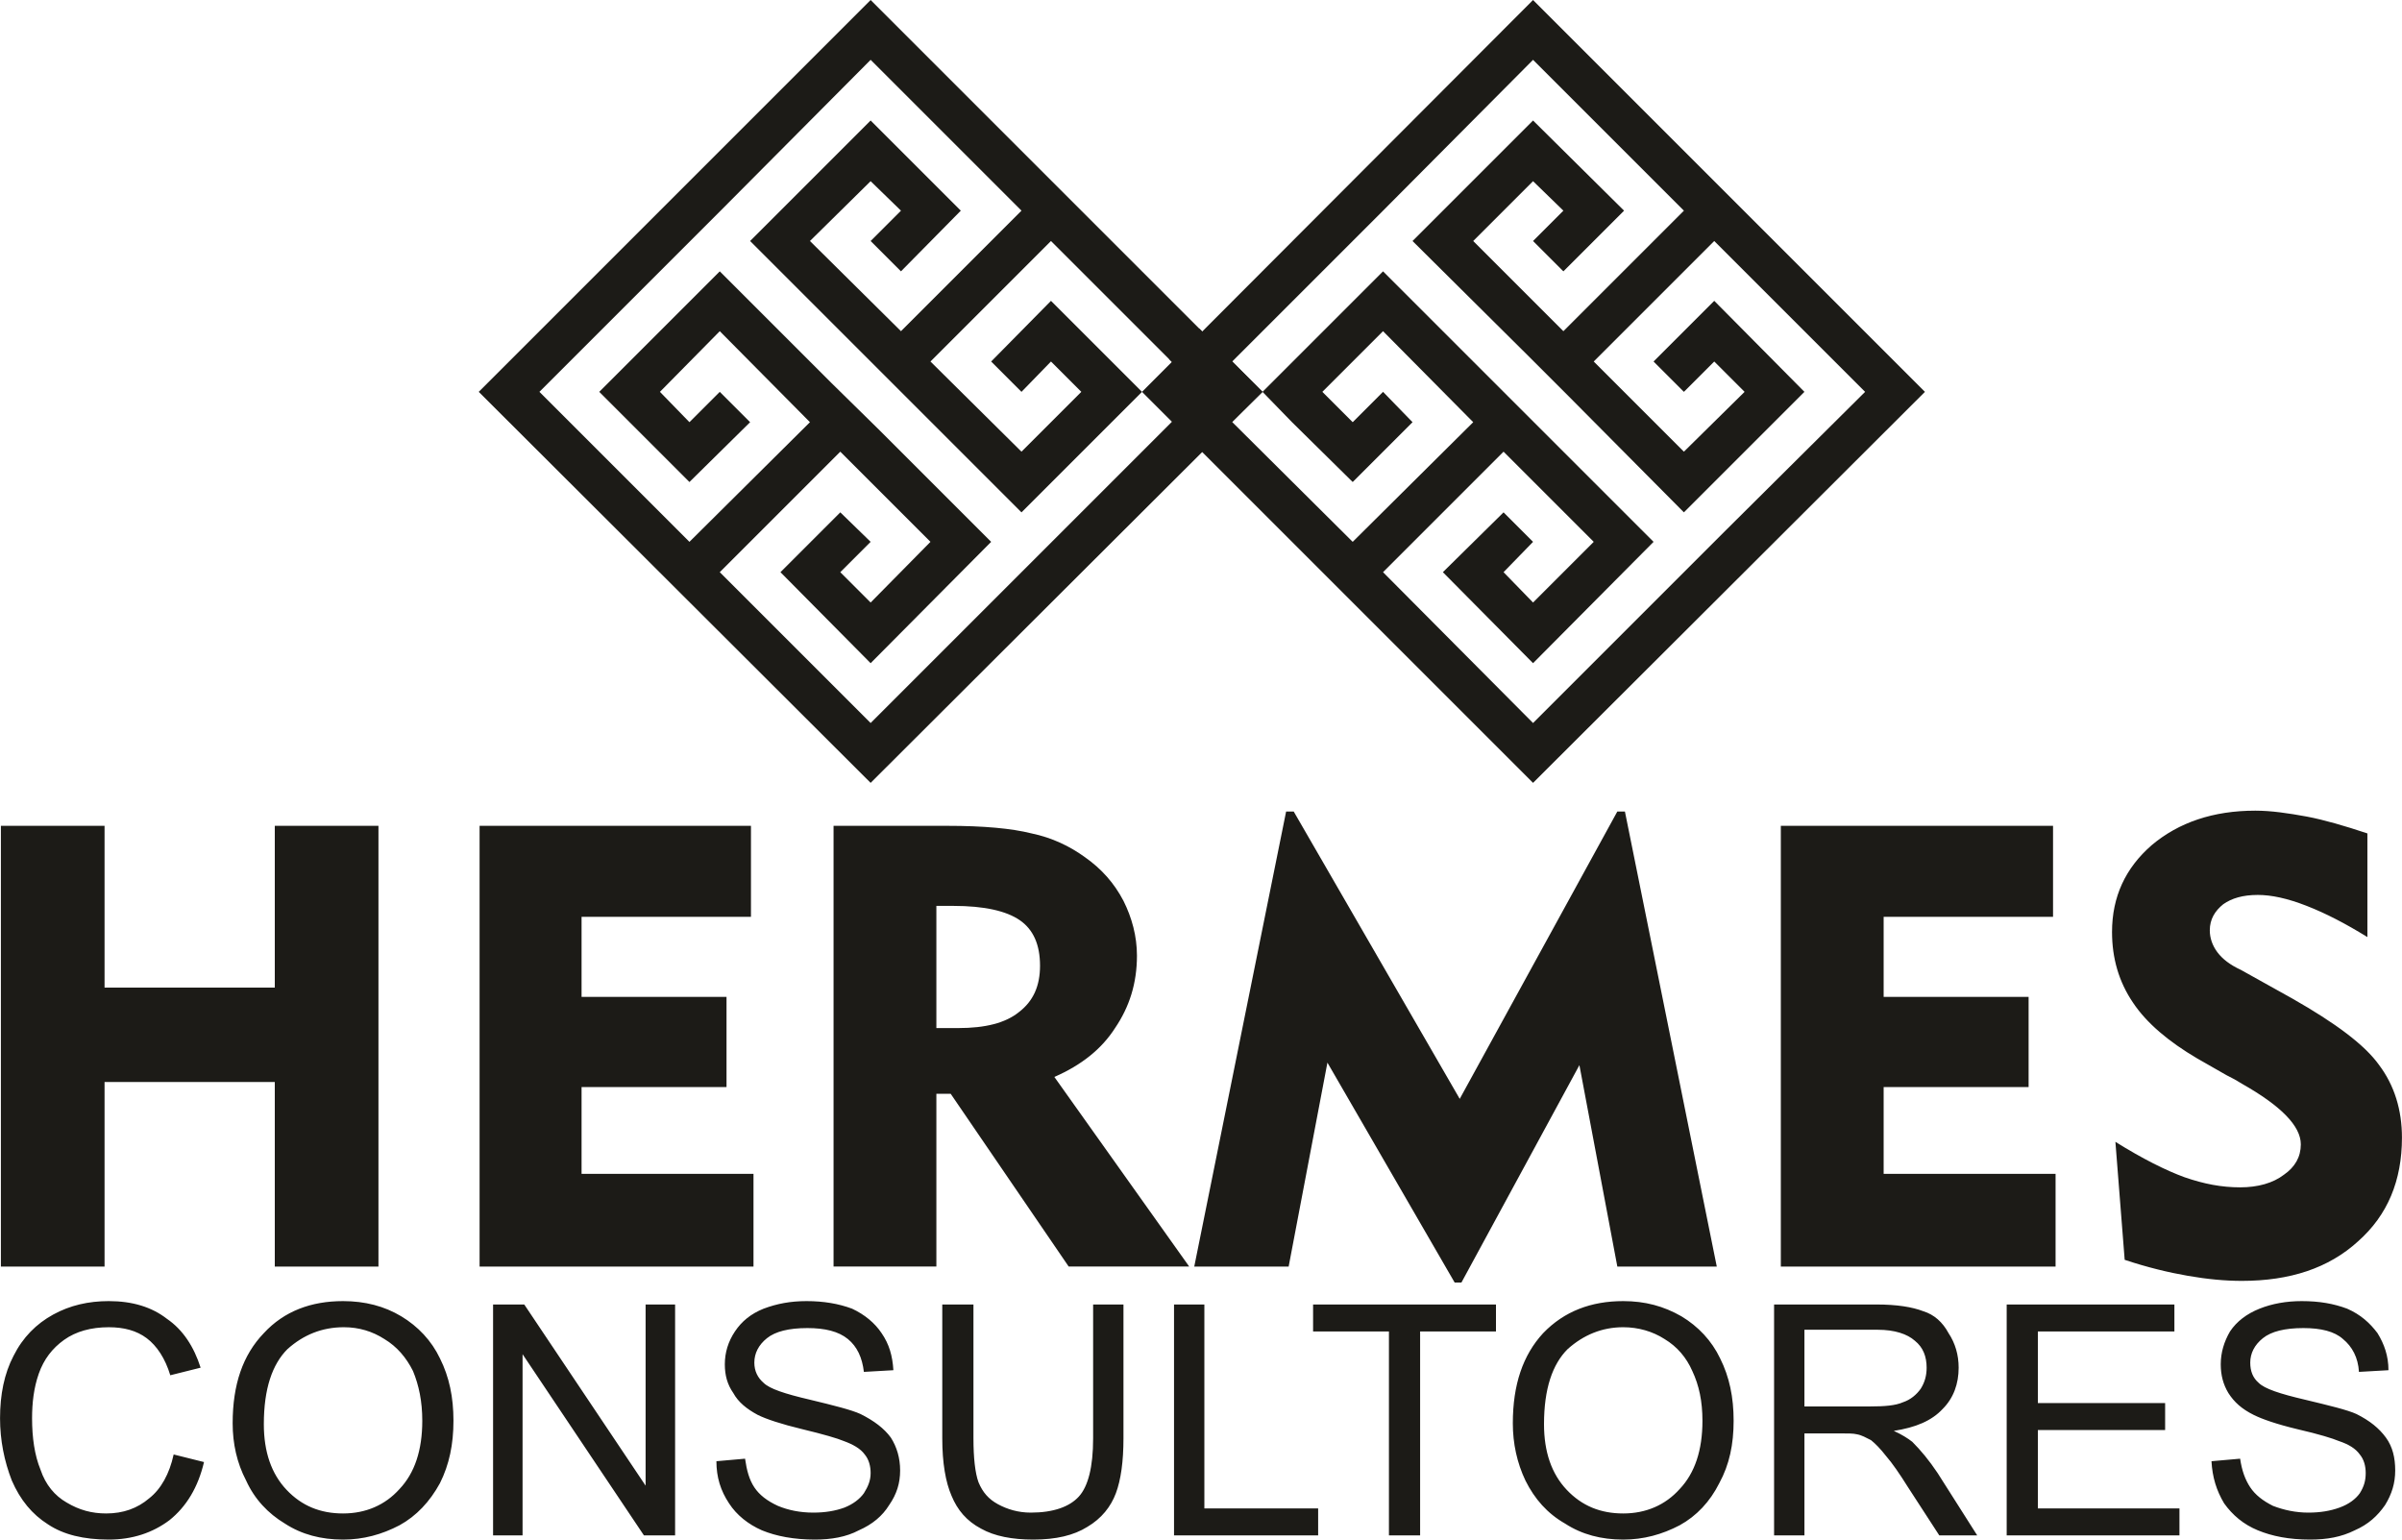
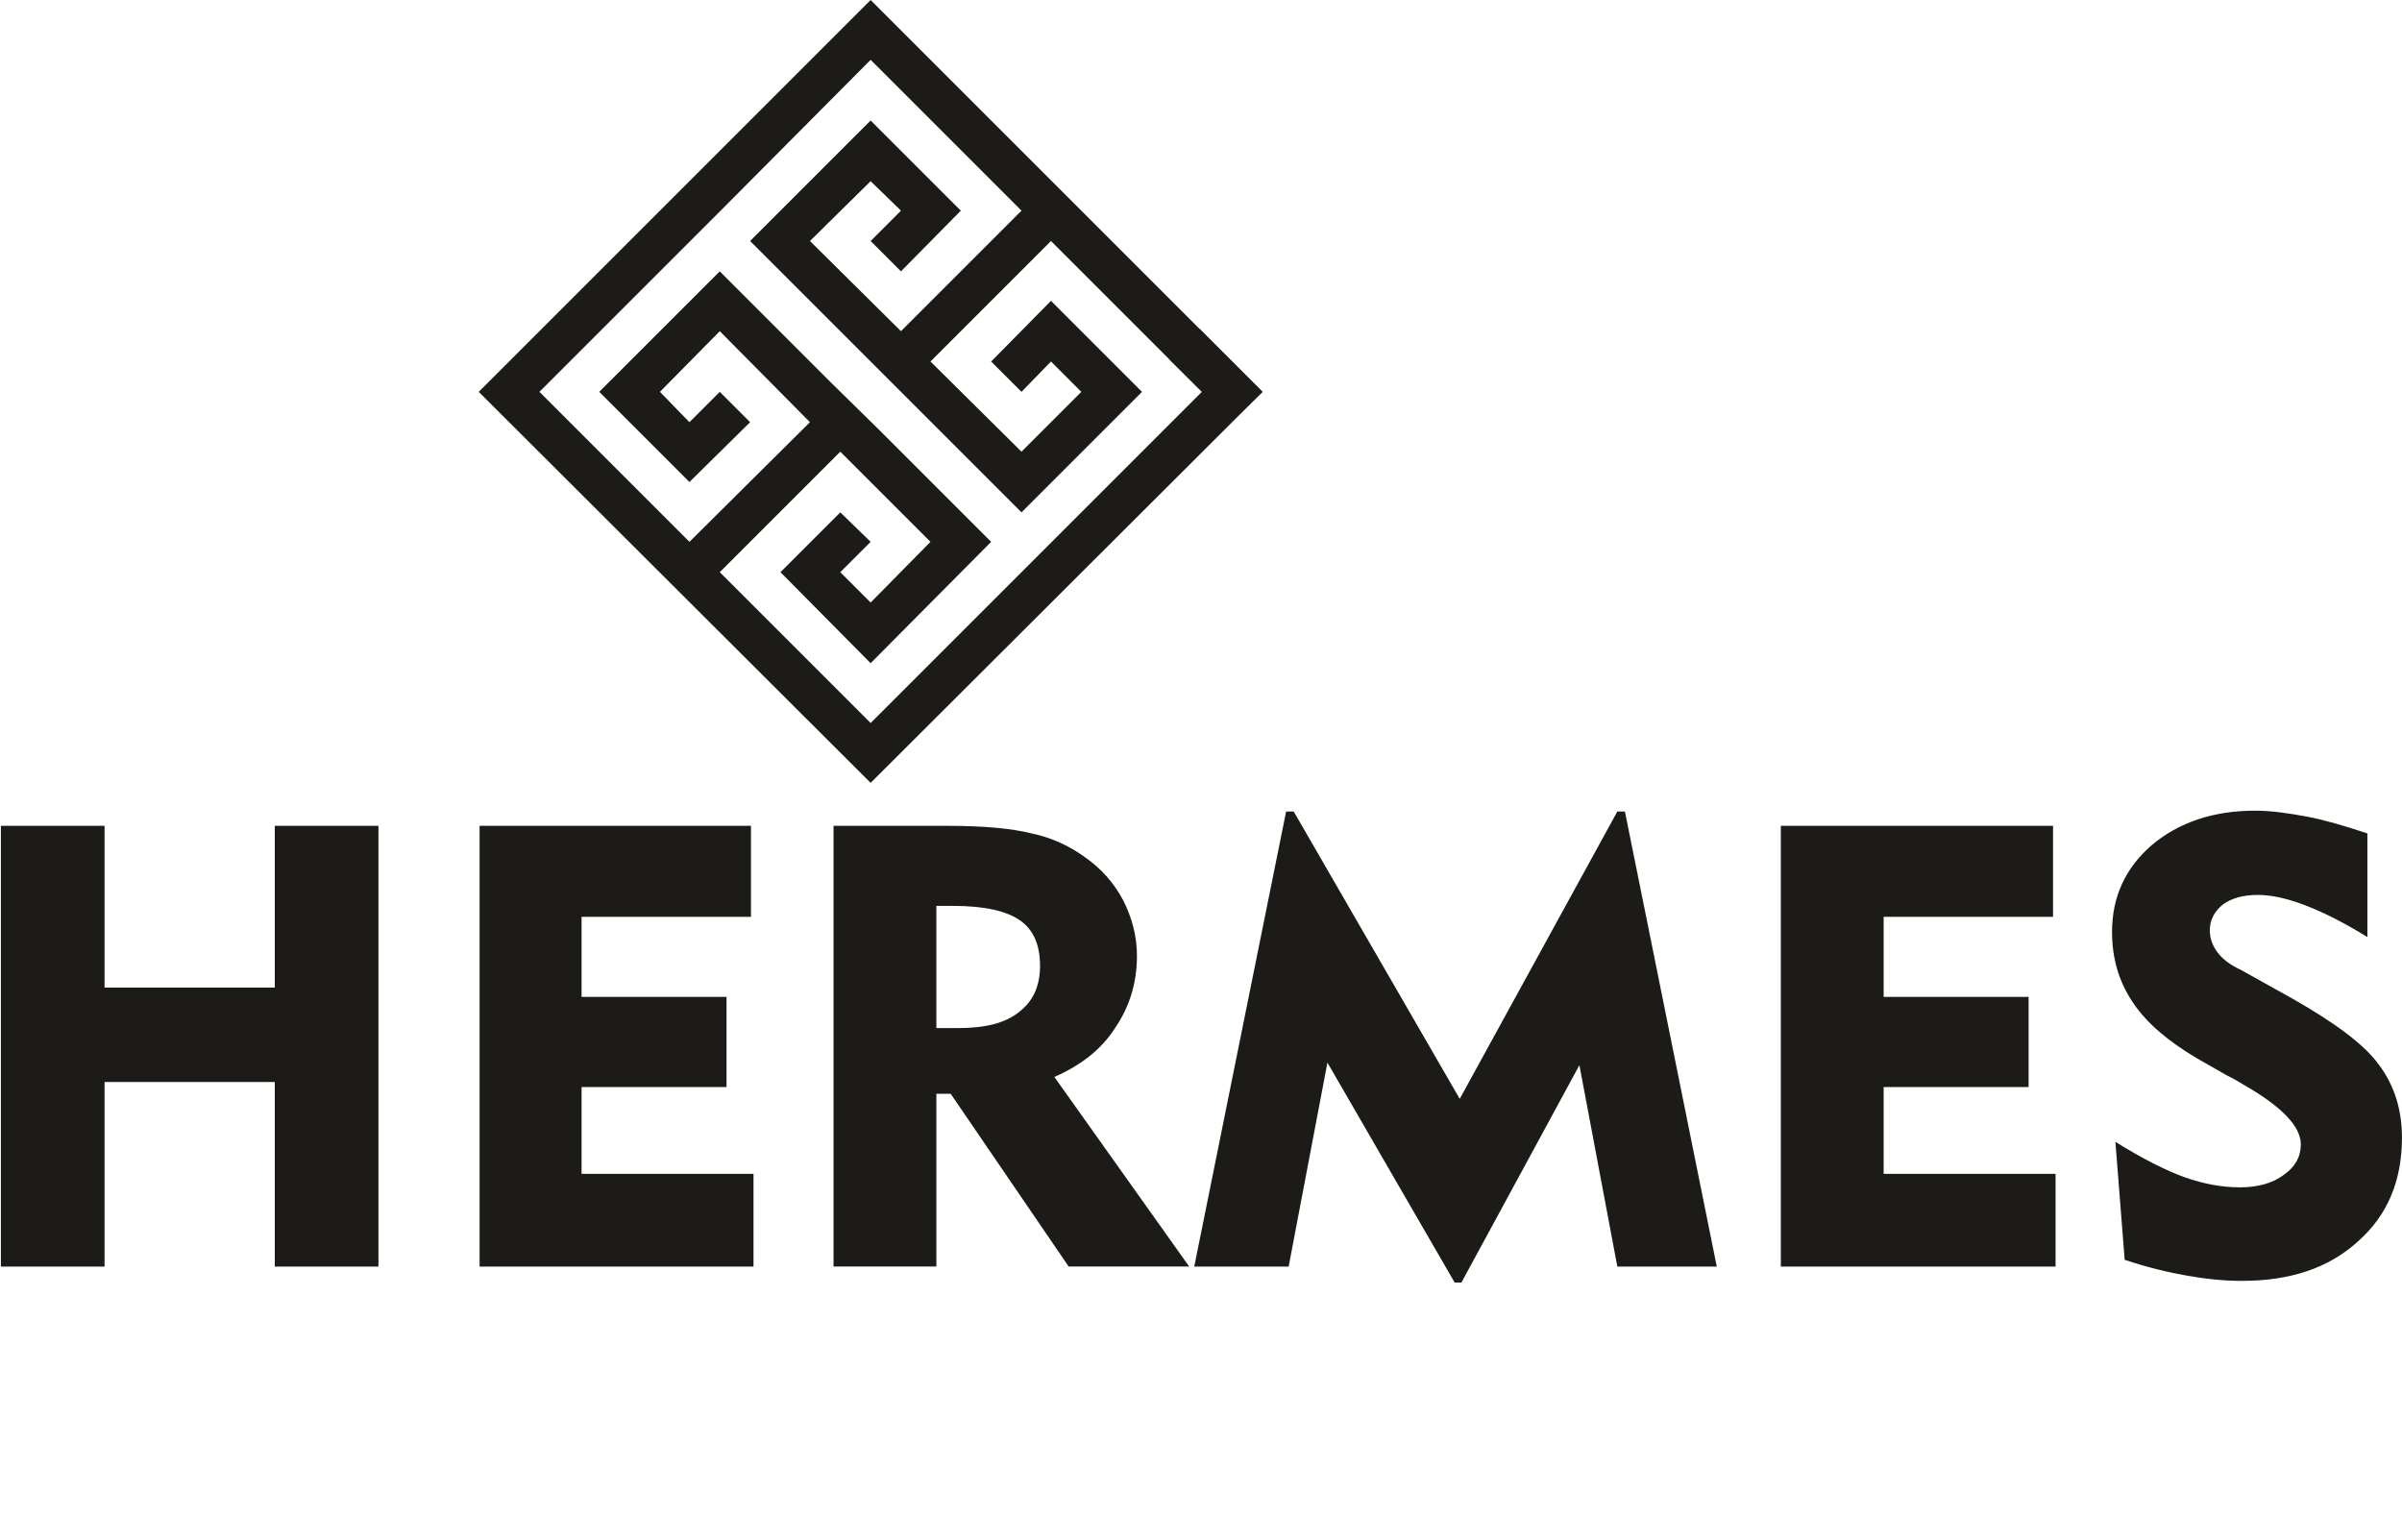
<svg xmlns="http://www.w3.org/2000/svg" xml:space="preserve" width="156px" height="100px" style="shape-rendering:geometricPrecision; text-rendering:geometricPrecision; image-rendering:optimizeQuality; fill-rule:evenodd; clip-rule:evenodd" viewBox="0 0 28.5 18.27">
  <defs>
    <style type="text/css">
   
    .fil1 {fill:#1C1B17}
    .fil0 {fill:#1C1B17;fill-rule:nonzero}
   
  </style>
  </defs>
  <g id="Capa_x0020_1">
    <g id="Hermes_x0020_-_x0020_Logotipo_x0020_Curvas_x0020_v1.0.cdr">
      <path class="fil0" d="M14.98 4.65l-4.65 4.64 -4.65 -4.64 4.65 -4.65 4.65 4.65zm-2.35 1.63l0 0 1.63 -1.63 -1.79 -1.79 -1.43 1.43 1.08 1.07 0.71 -0.71 -0.36 -0.36 -0.35 0.36 -0.36 -0.36 0.71 -0.72 1.08 1.08 -1.43 1.43 -1.38 -1.38 -0.47 -0.47 -1.37 -1.37 1.43 -1.43 1.07 1.07 -0.71 0.72 -0.36 -0.36 0.36 -0.36 -0.36 -0.35 -0.72 0.71 1.08 1.07 1.43 -1.43 -1.79 -1.79 -1.78 1.79 0 0 -2.15 2.15 1.78 1.78 1.43 -1.42 -1.07 -1.08 -0.71 0.72 0.35 0.36 0.36 -0.36 0.36 0.36 -0.72 0.71 -0.71 -0.71 -0.36 -0.36 1.43 -1.43 1.32 1.32 0.58 0.57 1.32 1.32 -1.43 1.44 -1.07 -1.08 0.71 -0.71 0.36 0.35 -0.36 0.36 0.36 0.36 0.71 -0.72 -1.07 -1.07 -1.43 1.43 1.79 1.79 2.3 -2.3z" />
-       <path class="fil0" d="M22.84 4.65l-4.65 4.64 -4.64 -4.64 4.64 -4.65 4.65 4.65zm-2.35 1.63l0 0 1.64 -1.63 -1.79 -1.79 -1.43 1.43 1.07 1.07 0.72 -0.71 -0.36 -0.36 -0.36 0.36 -0.36 -0.36 0.72 -0.72 1.07 1.08 -1.43 1.43 -1.37 -1.38 -0.47 -0.47 -1.38 -1.37 1.43 -1.43 1.08 1.07 -0.72 0.72 -0.36 -0.36 0.36 -0.36 -0.36 -0.35 -0.71 0.71 1.07 1.07 1.43 -1.43 -1.79 -1.79 -1.78 1.79 0 0 -2.15 2.15 1.79 1.78 1.43 -1.42 -1.07 -1.08 -0.72 0.72 0.36 0.36 0.36 -0.36 0.35 0.36 -0.71 0.71 -0.72 -0.71 -0.35 -0.36 1.43 -1.43 1.32 1.32 0.57 0.57 1.32 1.32 -1.43 1.44 -1.07 -1.08 0.72 -0.71 0.35 0.35 -0.35 0.36 0.35 0.36 0.72 -0.72 -1.07 -1.07 -1.43 1.43 1.78 1.79 2.3 -2.3z" />
      <polygon class="fil1" points="13.87,4.26 14.23,3.9 14.98,4.65 14.62,5 " />
      <path class="fil0" d="M0.01 15.03l0 -5.23 1.23 0 0 1.92 2.02 0 0 -1.92 1.23 0 0 5.23 -1.23 0 0 -2.19 -2.02 0 0 2.19 -1.23 0zm5.68 0l0 -5.23 3.22 0 0 1.08 -2.01 0 0 0.95 1.72 0 0 1.07 -1.72 0 0 1.03 2.04 0 0 1.1 -3.25 0zm5.62 -4.28l-0.2 0 0 1.45 0.26 0c0.32,0 0.56,-0.06 0.72,-0.19 0.17,-0.13 0.25,-0.31 0.25,-0.55 0,-0.25 -0.08,-0.43 -0.24,-0.54 -0.16,-0.11 -0.42,-0.17 -0.79,-0.17zm-1.42 4.28l0 -5.23 1.35 0c0.43,0 0.76,0.03 1,0.09 0.24,0.05 0.45,0.15 0.63,0.28 0.2,0.14 0.35,0.31 0.46,0.52 0.1,0.2 0.16,0.42 0.16,0.65 0,0.33 -0.09,0.61 -0.26,0.86 -0.16,0.25 -0.4,0.44 -0.72,0.58l1.6 2.25 -1.43 0 -1.4 -2.05 -0.17 0 0 2.05 -1.22 0zm4.28 0l1.09 -5.4 0.09 0 1.97 3.41 1.87 -3.41 0.09 0 1.09 5.4 -1.18 0 -0.45 -2.39 -1.4 2.58 -0.08 0 -1.51 -2.61 -0.46 2.42 -1.12 0zm6.96 0l0 -5.23 3.23 0 0 1.08 -2.01 0 0 0.95 1.72 0 0 1.07 -1.72 0 0 1.03 2.04 0 0 1.1 -3.26 0zm3.97 -1.48c0.32,0.2 0.6,0.34 0.82,0.42 0.23,0.08 0.44,0.12 0.66,0.12 0.21,0 0.39,-0.05 0.52,-0.15 0.13,-0.09 0.2,-0.21 0.2,-0.36 0,-0.22 -0.24,-0.46 -0.7,-0.72 -0.08,-0.05 -0.14,-0.08 -0.18,-0.1l-0.35 -0.2c-0.34,-0.2 -0.6,-0.42 -0.76,-0.66 -0.17,-0.25 -0.25,-0.53 -0.25,-0.84 0,-0.42 0.16,-0.76 0.47,-1.03 0.32,-0.27 0.73,-0.41 1.23,-0.41 0.19,0 0.39,0.03 0.61,0.07 0.21,0.04 0.45,0.11 0.72,0.2l0 1.23c-0.26,-0.16 -0.49,-0.28 -0.72,-0.37 -0.23,-0.09 -0.42,-0.13 -0.58,-0.13 -0.18,0 -0.31,0.04 -0.41,0.11 -0.1,0.08 -0.16,0.18 -0.16,0.31 0,0.09 0.03,0.18 0.09,0.26 0.06,0.08 0.15,0.15 0.28,0.21l0.61 0.34c0.51,0.29 0.86,0.55 1.03,0.79 0.18,0.24 0.27,0.53 0.27,0.86 0,0.51 -0.17,0.92 -0.52,1.23 -0.35,0.32 -0.81,0.47 -1.38,0.47 -0.2,0 -0.41,-0.02 -0.64,-0.06 -0.23,-0.04 -0.48,-0.1 -0.75,-0.19l-0.11 -1.4z" />
-       <path class="fil0" d="M2.06 17.26l0.36 0.09c-0.07,0.3 -0.21,0.53 -0.41,0.69 -0.2,0.15 -0.44,0.23 -0.72,0.23 -0.3,0 -0.54,-0.06 -0.72,-0.18 -0.19,-0.12 -0.33,-0.29 -0.43,-0.52 -0.09,-0.23 -0.14,-0.48 -0.14,-0.74 0,-0.28 0.05,-0.53 0.16,-0.74 0.11,-0.22 0.27,-0.38 0.47,-0.49 0.2,-0.11 0.42,-0.16 0.66,-0.16 0.28,0 0.51,0.07 0.69,0.21 0.19,0.13 0.32,0.33 0.4,0.58l-0.36 0.09c-0.06,-0.2 -0.16,-0.35 -0.28,-0.44 -0.12,-0.09 -0.27,-0.13 -0.45,-0.13 -0.21,0 -0.39,0.05 -0.53,0.15 -0.14,0.1 -0.24,0.23 -0.3,0.4 -0.06,0.17 -0.08,0.35 -0.08,0.53 0,0.23 0.03,0.44 0.1,0.61 0.06,0.18 0.17,0.31 0.31,0.39 0.15,0.09 0.3,0.13 0.47,0.13 0.2,0 0.37,-0.06 0.51,-0.18 0.14,-0.11 0.24,-0.29 0.29,-0.52zm0.7 -0.37c0,-0.46 0.12,-0.81 0.37,-1.07 0.24,-0.26 0.56,-0.38 0.94,-0.38 0.26,0 0.49,0.06 0.69,0.18 0.2,0.12 0.36,0.29 0.46,0.5 0.11,0.22 0.16,0.46 0.16,0.74 0,0.28 -0.05,0.52 -0.16,0.74 -0.12,0.22 -0.28,0.39 -0.48,0.5 -0.21,0.11 -0.43,0.17 -0.67,0.17 -0.26,0 -0.49,-0.06 -0.69,-0.19 -0.2,-0.12 -0.36,-0.29 -0.46,-0.51 -0.11,-0.21 -0.16,-0.44 -0.16,-0.68zm0.37 0.01c0,0.33 0.09,0.59 0.27,0.78 0.18,0.19 0.4,0.28 0.67,0.28 0.27,0 0.5,-0.1 0.67,-0.29 0.18,-0.19 0.27,-0.46 0.27,-0.81 0,-0.23 -0.04,-0.42 -0.11,-0.59 -0.08,-0.16 -0.19,-0.29 -0.34,-0.38 -0.14,-0.09 -0.3,-0.14 -0.48,-0.14 -0.26,0 -0.48,0.09 -0.67,0.26 -0.18,0.18 -0.28,0.47 -0.28,0.89zm2.72 1.32l0 -2.74 0.37 0 1.44 2.15 0 -2.15 0.35 0 0 2.74 -0.37 0 -1.44 -2.15 0 2.15 -0.35 0zm2.65 -0.88l0.34 -0.03c0.02,0.14 0.05,0.25 0.11,0.34 0.06,0.09 0.15,0.16 0.28,0.22 0.12,0.05 0.26,0.08 0.42,0.08 0.14,0 0.26,-0.02 0.37,-0.06 0.1,-0.04 0.18,-0.1 0.23,-0.17 0.05,-0.08 0.08,-0.15 0.08,-0.24 0,-0.08 -0.02,-0.16 -0.07,-0.22 -0.05,-0.07 -0.14,-0.12 -0.25,-0.16 -0.07,-0.03 -0.24,-0.08 -0.49,-0.14 -0.25,-0.06 -0.43,-0.12 -0.53,-0.17 -0.13,-0.07 -0.23,-0.15 -0.29,-0.26 -0.07,-0.1 -0.1,-0.21 -0.1,-0.34 0,-0.14 0.04,-0.27 0.12,-0.39 0.08,-0.12 0.19,-0.21 0.34,-0.27 0.16,-0.06 0.32,-0.09 0.51,-0.09 0.2,0 0.38,0.03 0.54,0.09 0.15,0.07 0.27,0.17 0.35,0.29 0.09,0.13 0.13,0.27 0.14,0.44l-0.35 0.02c-0.02,-0.17 -0.08,-0.3 -0.19,-0.39 -0.11,-0.09 -0.27,-0.13 -0.48,-0.13 -0.22,0 -0.38,0.04 -0.48,0.12 -0.1,0.08 -0.15,0.18 -0.15,0.29 0,0.1 0.04,0.18 0.11,0.24 0.07,0.07 0.25,0.13 0.55,0.2 0.29,0.07 0.49,0.12 0.6,0.17 0.16,0.08 0.28,0.17 0.36,0.28 0.07,0.11 0.11,0.24 0.11,0.39 0,0.15 -0.04,0.28 -0.13,0.41 -0.08,0.13 -0.2,0.23 -0.36,0.3 -0.15,0.08 -0.33,0.11 -0.52,0.11 -0.25,0 -0.46,-0.04 -0.63,-0.11 -0.16,-0.07 -0.3,-0.18 -0.39,-0.32 -0.1,-0.15 -0.15,-0.31 -0.15,-0.5zm4.47 -1.86l0.36 0 0 1.59c0,0.27 -0.03,0.49 -0.09,0.65 -0.06,0.16 -0.17,0.3 -0.34,0.4 -0.16,0.1 -0.37,0.15 -0.64,0.15 -0.25,0 -0.46,-0.04 -0.62,-0.13 -0.17,-0.09 -0.28,-0.22 -0.35,-0.39 -0.07,-0.16 -0.11,-0.39 -0.11,-0.68l0 -1.59 0.37 0 0 1.59c0,0.23 0.02,0.41 0.06,0.52 0.05,0.12 0.12,0.2 0.23,0.26 0.11,0.06 0.24,0.1 0.39,0.1 0.27,0 0.46,-0.07 0.57,-0.19 0.11,-0.12 0.17,-0.35 0.17,-0.69l0 -1.59zm0.96 2.74l0 -2.74 0.36 0 0 2.42 1.35 0 0 0.32 -1.71 0zm2.55 0l0 -2.42 -0.9 0 0 -0.32 2.17 0 0 0.32 -0.9 0 0 2.42 -0.37 0zm1.47 -1.33c0,-0.46 0.12,-0.81 0.36,-1.07 0.25,-0.26 0.57,-0.38 0.95,-0.38 0.26,0 0.48,0.06 0.69,0.18 0.2,0.12 0.36,0.29 0.46,0.5 0.11,0.22 0.16,0.46 0.16,0.74 0,0.28 -0.05,0.52 -0.17,0.74 -0.11,0.22 -0.27,0.39 -0.47,0.5 -0.21,0.11 -0.43,0.17 -0.67,0.17 -0.26,0 -0.49,-0.06 -0.69,-0.19 -0.21,-0.12 -0.36,-0.29 -0.47,-0.51 -0.1,-0.21 -0.15,-0.44 -0.15,-0.68zm0.37 0.01c0,0.33 0.09,0.59 0.27,0.78 0.18,0.19 0.4,0.28 0.67,0.28 0.27,0 0.5,-0.1 0.67,-0.29 0.18,-0.19 0.27,-0.46 0.27,-0.81 0,-0.23 -0.04,-0.42 -0.12,-0.59 -0.07,-0.16 -0.18,-0.29 -0.33,-0.38 -0.14,-0.09 -0.31,-0.14 -0.49,-0.14 -0.25,0 -0.47,0.09 -0.66,0.26 -0.18,0.18 -0.28,0.47 -0.28,0.89zm2.73 1.32l0 -2.74 1.21 0c0.25,0 0.43,0.03 0.56,0.08 0.13,0.04 0.23,0.13 0.3,0.26 0.08,0.12 0.12,0.26 0.12,0.41 0,0.19 -0.06,0.36 -0.19,0.49 -0.13,0.14 -0.32,0.22 -0.58,0.26 0.09,0.04 0.17,0.09 0.22,0.13 0.1,0.1 0.2,0.22 0.3,0.37l0.47 0.74 -0.45 0 -0.37 -0.57c-0.1,-0.16 -0.19,-0.29 -0.26,-0.37 -0.07,-0.09 -0.13,-0.15 -0.18,-0.19 -0.06,-0.03 -0.11,-0.06 -0.17,-0.07 -0.04,-0.01 -0.1,-0.01 -0.2,-0.01l-0.42 0 0 1.21 -0.36 0zm0.36 -1.53l0.78 0c0.17,0 0.3,-0.01 0.39,-0.05 0.09,-0.03 0.16,-0.09 0.21,-0.16 0.05,-0.08 0.07,-0.16 0.07,-0.25 0,-0.13 -0.04,-0.24 -0.14,-0.32 -0.09,-0.08 -0.24,-0.13 -0.44,-0.13l-0.87 0 0 0.91zm2.4 1.53l0 -2.74 1.99 0 0 0.32 -1.62 0 0 0.85 1.51 0 0 0.32 -1.51 0 0 0.93 1.68 0 0 0.32 -2.05 0zm2.43 -0.88l0.34 -0.03c0.02,0.14 0.06,0.25 0.12,0.34 0.06,0.09 0.15,0.16 0.27,0.22 0.13,0.05 0.27,0.08 0.42,0.08 0.14,0 0.26,-0.02 0.37,-0.06 0.11,-0.04 0.19,-0.1 0.24,-0.17 0.05,-0.08 0.07,-0.15 0.07,-0.24 0,-0.08 -0.02,-0.16 -0.07,-0.22 -0.05,-0.07 -0.13,-0.12 -0.25,-0.16 -0.07,-0.03 -0.23,-0.08 -0.49,-0.14 -0.25,-0.06 -0.42,-0.12 -0.52,-0.17 -0.14,-0.07 -0.23,-0.15 -0.3,-0.26 -0.06,-0.1 -0.09,-0.21 -0.09,-0.34 0,-0.14 0.04,-0.27 0.11,-0.39 0.08,-0.12 0.2,-0.21 0.35,-0.27 0.15,-0.06 0.32,-0.09 0.5,-0.09 0.21,0 0.38,0.03 0.54,0.09 0.16,0.07 0.27,0.17 0.36,0.29 0.08,0.13 0.13,0.27 0.13,0.44l-0.35 0.02c-0.01,-0.17 -0.08,-0.3 -0.19,-0.39 -0.1,-0.09 -0.26,-0.13 -0.47,-0.13 -0.22,0 -0.38,0.04 -0.48,0.12 -0.1,0.08 -0.15,0.18 -0.15,0.29 0,0.1 0.03,0.18 0.1,0.24 0.07,0.07 0.25,0.13 0.55,0.2 0.29,0.07 0.5,0.12 0.61,0.17 0.16,0.08 0.27,0.17 0.35,0.28 0.08,0.11 0.11,0.24 0.11,0.39 0,0.15 -0.04,0.28 -0.12,0.41 -0.09,0.13 -0.2,0.23 -0.36,0.3 -0.16,0.08 -0.33,0.11 -0.53,0.11 -0.25,0 -0.45,-0.04 -0.62,-0.11 -0.17,-0.07 -0.3,-0.18 -0.4,-0.32 -0.09,-0.15 -0.14,-0.31 -0.15,-0.5z" />
    </g>
  </g>
</svg>